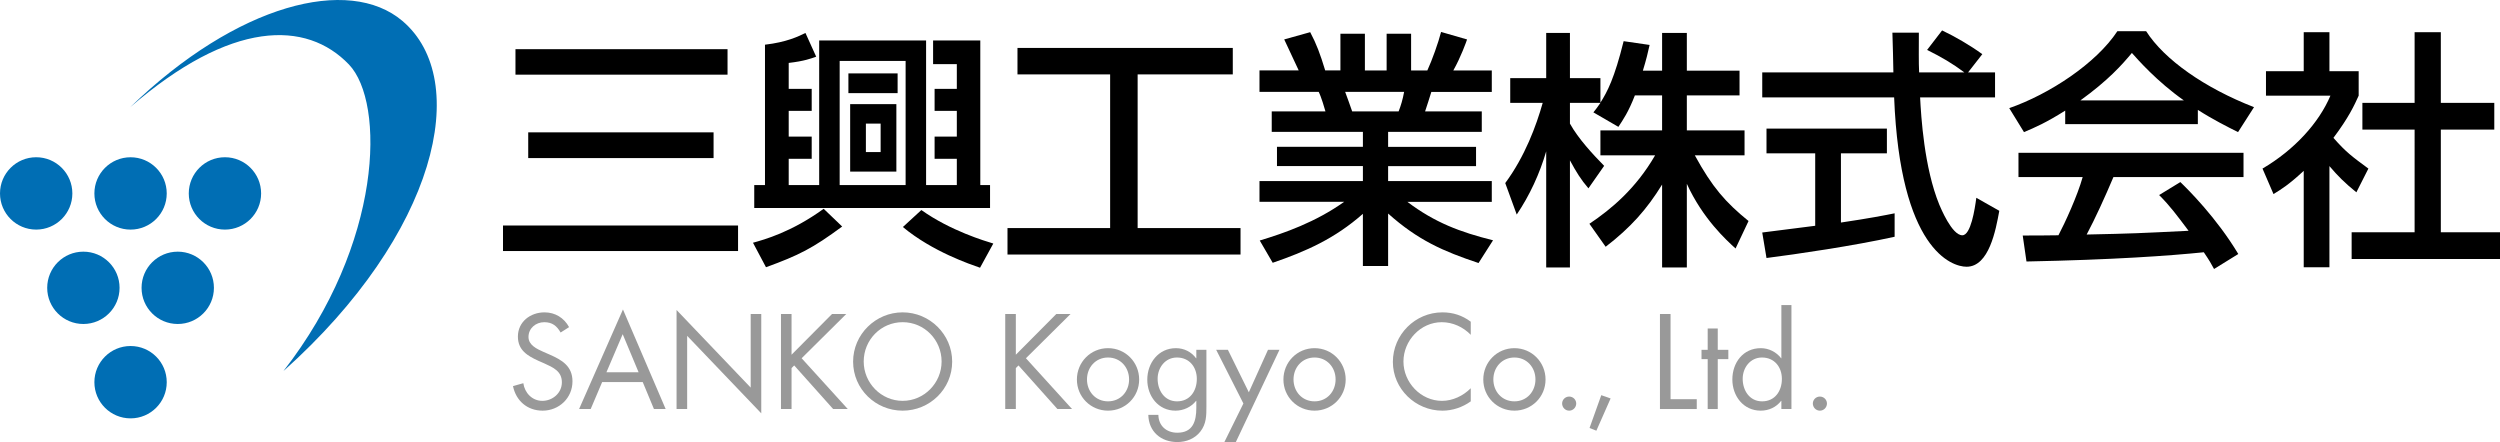
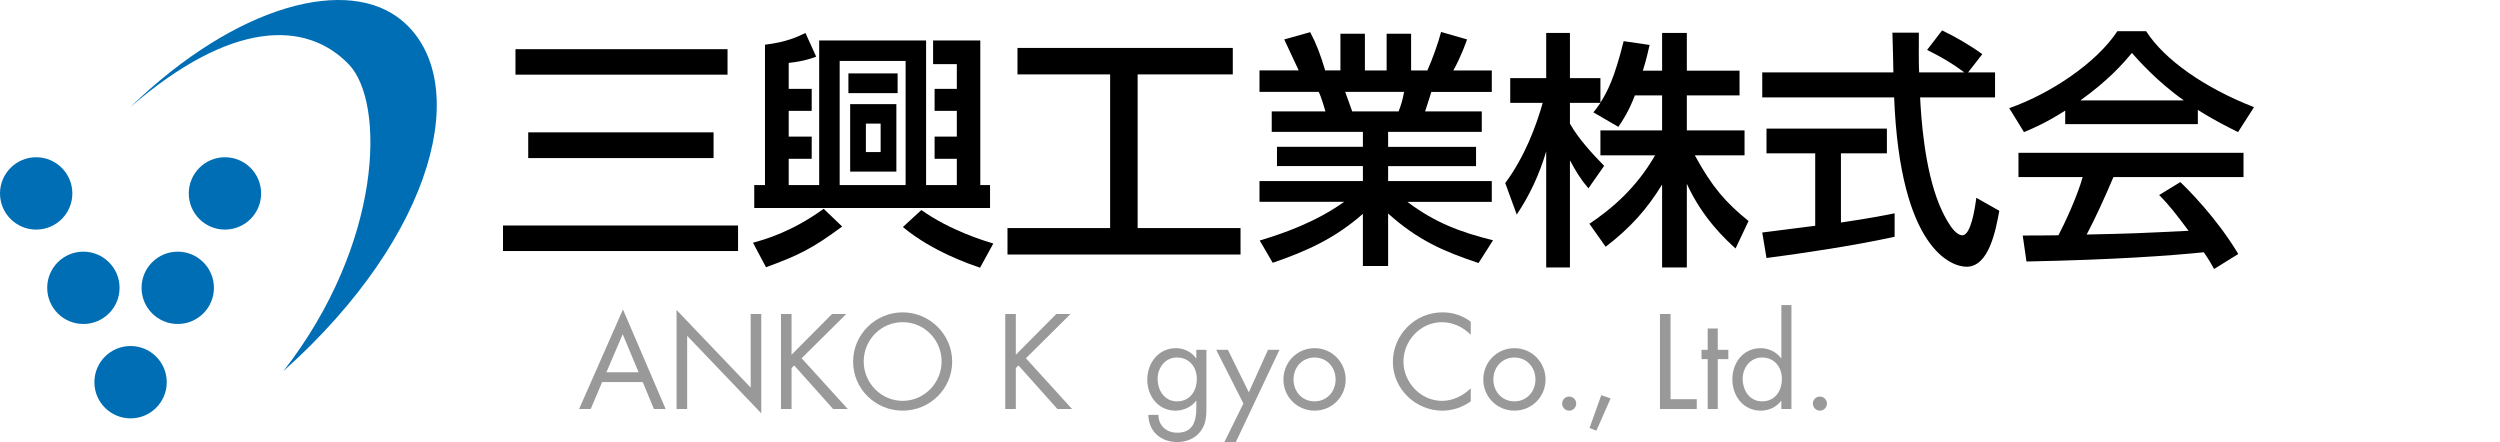
<svg xmlns="http://www.w3.org/2000/svg" version="1.1" id="レイヤー_1" x="0px" y="0px" width="368.51px" height="65.2px" viewBox="0 0 368.51 65.2" enable-background="new 0 0 368.51 65.2" xml:space="preserve">
  <g>
    <path fill="#006EB4" d="M19.189,15.805C34.967,0.546,51.436-3.594,59.314,3.082c10.287,8.718,5.14,31.343-17.534,51.611l0,0   c14.653-18.797,15.012-39.583,9.656-45.184C45.165,2.962,34.08,2.916,19.189,15.805L19.189,15.805z" />
    <g>
-       <circle fill="#006EB4" cx="19.245" cy="28.513" r="5.332" />
      <path fill="#006EB4" d="M10.666,28.513c0,2.946-2.388,5.33-5.336,5.33C2.389,33.842,0,31.458,0,28.513s2.389-5.335,5.331-5.335    C8.278,23.177,10.666,25.567,10.666,28.513z" />
      <path fill="#006EB4" d="M38.49,28.513c0,2.946-2.386,5.33-5.334,5.33c-2.941,0-5.33-2.384-5.33-5.33s2.389-5.335,5.33-5.335    C36.104,23.177,38.49,25.567,38.49,28.513z" />
      <path fill="#006EB4" d="M17.624,42.427c0,2.945-2.389,5.33-5.338,5.33c-2.944,0-5.328-2.385-5.328-5.33    c0-2.946,2.384-5.331,5.328-5.331C15.235,37.096,17.624,39.48,17.624,42.427z" />
      <path fill="#006EB4" d="M31.533,42.427c0,2.945-2.39,5.33-5.332,5.33c-2.949,0-5.334-2.385-5.334-5.33    c0-2.946,2.386-5.331,5.334-5.331C29.143,37.096,31.533,39.48,31.533,42.427z" />
      <path fill="#006EB4" d="M24.578,56.339c0,2.946-2.386,5.33-5.332,5.33c-2.944,0-5.333-2.384-5.333-5.33    c0-2.951,2.388-5.335,5.333-5.335C22.192,51.004,24.578,53.388,24.578,56.339z" />
    </g>
  </g>
  <g>
    <path d="M74.144,33.241h34.648v3.762H74.144V33.241z M75.983,7.249h31.259v3.756H75.983V7.249z M77.862,19.509h27.321v3.793H77.862   V19.509z" />
    <path d="M124.139,33.391c-4.345,3.206-6.371,4.235-11.229,6l-1.916-3.61c1.695-0.473,5.635-1.543,10.419-5.003L124.139,33.391z    M137.542,5.96h6.958v21.322h1.437v3.382h-34.758v-3.382h1.583V6.588c3.167-0.369,4.934-1.216,5.964-1.73l1.583,3.497   c-0.699,0.254-1.767,0.66-4.05,0.92v3.829h3.389v3.242h-3.389v3.792h3.389v3.273h-3.389v3.871h4.492V5.96h15.759v21.322h4.53   v-3.871h-3.276v-3.273h3.276v-3.792h-3.276v-3.242h3.276V9.456h-3.498V5.96z M123.77,8.984v18.298h9.722V8.984H123.77z    M125.058,10.823h7.254v2.904h-7.254V10.823z M125.317,15.353h6.811v9.938h-6.811V15.353z M127.636,18.221v4.197h2.173v-4.197   H127.636z M144.462,39.465c-1.361-0.478-6.995-2.354-11.375-6.001l2.724-2.503c4.309,3.061,9.389,4.566,10.605,4.936   L144.462,39.465z" />
    <path d="M149.98,7.066h31.738v3.902h-14.026v22.646h15.167v3.902h-34.351v-3.902h15.13V10.968H149.98V7.066z" />
    <path d="M185.691,35.454c3.645-1.106,8.21-2.692,12.444-5.705h-12.482v-3.061h15.244v-2.208h-12.666v-2.837h12.666v-2.208h-13.439   v-3.019h7.918c-0.111-0.405-0.628-2.171-0.995-2.873h-8.728v-3.164h5.781c-0.256-0.556-1.436-3.06-2.135-4.567l3.829-1.07   c0.92,1.73,1.473,3.206,2.21,5.637h2.245V4.968h3.608v5.414h3.204V4.968h3.607v5.414h2.394c0.7-1.512,1.62-4.089,2.025-5.673   l3.83,1.106c-0.111,0.333-0.922,2.613-2.026,4.567h5.671v3.164h-8.911c-0.11,0.405-0.774,2.432-0.921,2.873h8.356v3.019h-13.806   v2.208h12.961v2.837h-12.961v2.208h15.281v3.061h-12.444c4.048,3.054,7.768,4.453,12.628,5.667l-2.137,3.352   c-5.191-1.73-8.909-3.352-13.328-7.295v7.736h-3.719v-7.694c-4.124,3.643-8.357,5.522-13.293,7.217L185.691,35.454z    M198.283,13.545c0.185,0.442,0.884,2.468,1.032,2.873h6.849c0.33-0.847,0.588-1.694,0.809-2.873H198.283z" />
    <path d="M240.989,14.06c-0.957,2.468-1.731,3.574-2.432,4.639l-3.683-2.135c0.295-0.369,0.7-0.883,1.035-1.397h-4.494v3.055   c1.252,2.244,3.351,4.494,5.043,6.224l-2.317,3.314c-1.107-1.289-1.769-2.358-2.726-4.125v15.794h-3.499V22.31   c-0.956,3.278-2.43,6.479-4.344,9.315l-1.693-4.639c2.907-3.938,4.565-8.432,5.521-11.819h-4.786v-3.647h5.302V4.858h3.499v6.661   h4.494v3.611c1.027-1.621,2.061-3.575,3.422-9.061l3.828,0.556c-0.221,1.029-0.514,2.245-0.994,3.793h2.835v-5.56h3.646v5.56h7.768   v3.642h-7.768v5.159h8.507v3.678h-7.33c2.579,4.717,4.528,6.926,7.917,9.684l-1.913,4.047c-1.364-1.246-4.823-4.375-7.181-9.533   v12.334h-3.646V27.204c-2.244,3.647-4.639,6.338-8.32,9.17l-2.394-3.388c3.24-2.171,6.851-5.19,9.684-10.089h-8.061v-3.678h9.091   V14.06H240.989z" />
-     <path d="M290.101,10.672h3.977v3.684h-11.046c0.146,2.8,0.588,10.349,2.835,15.83c0.184,0.411,1.842,4.495,3.388,4.495   c1.251,0,1.839-3.83,2.063-5.524l3.387,1.917c-0.518,2.832-1.51,8.245-4.826,8.245c-2.206,0-9.791-2.541-10.676-24.963h-19.441   v-3.684h19.331c0-0.81-0.111-4.899-0.146-5.855h3.9c0,2.286-0.037,4.385,0.039,5.855h6.665c-1.77-1.325-3.278-2.208-5.488-3.314   l2.21-2.873c1.878,0.888,4.161,2.213,5.927,3.501L290.101,10.672z M259.761,34.274c1.989-0.254,6.959-0.883,7.807-0.993V22.605   h-7.179v-3.647h17.747v3.647h-6.775v10.198c4.234-0.628,6.478-1.069,7.914-1.36v3.456c-6,1.33-14.54,2.582-18.886,3.132   L259.761,34.274z" />
+     <path d="M290.101,10.672h3.977v3.684h-11.046c0.146,2.8,0.588,10.349,2.835,15.83c0.184,0.411,1.842,4.495,3.388,4.495   c1.251,0,1.839-3.83,2.063-5.524l3.387,1.917c-0.518,2.832-1.51,8.245-4.826,8.245c-2.206,0-9.791-2.541-10.676-24.963h-19.441   v-3.684h19.331c0-0.81-0.111-4.899-0.146-5.855h3.9c0,2.286-0.037,4.385,0.039,5.855h6.665c-1.77-1.325-3.278-2.208-5.488-3.314   l2.21-2.873c1.878,0.888,4.161,2.213,5.927,3.501z M259.761,34.274c1.989-0.254,6.959-0.883,7.807-0.993V22.605   h-7.179v-3.647h17.747v3.647h-6.775v10.198c4.234-0.628,6.478-1.069,7.914-1.36v3.456c-6,1.33-14.54,2.582-18.886,3.132   L259.761,34.274z" />
    <path d="M304.421,16.304c-2.803,1.772-4.496,2.509-6.078,3.169l-2.172-3.533c5.928-2.063,12.812-6.593,15.938-11.341h4.24   c2.687,4.198,8.611,8.359,15.902,11.196l-2.355,3.679c-1.543-0.774-3.682-1.839-5.925-3.278v2.099h-19.551V16.304z M326.36,39.651   c-0.44-0.81-0.659-1.215-1.509-2.467c-5.045,0.514-13.292,1.106-26.14,1.361l-0.554-3.83c0.773,0,4.125,0,5.266-0.035   c0.955-1.804,2.801-5.82,3.571-8.579h-9.463v-3.574h33.172v3.574h-19.176c-1.258,2.982-2.691,6.11-3.943,8.469   c6.886-0.146,7.658-0.188,15.02-0.551c-1.803-2.396-2.725-3.648-4.34-5.269l3.127-1.912c1.141,1.102,5.341,5.263,8.541,10.604   L326.36,39.651z M321.906,14.797c-3.973-2.8-6.775-6-7.658-6.992c-1.471,1.766-3.463,4.01-7.583,6.992H321.906z" />
-     <path d="M343.368,39.392h-3.79V25.183c-2.214,2.058-3.315,2.722-4.455,3.423l-1.621-3.756c4.707-2.764,8.318-6.738,10.012-10.749   h-9.5v-3.61h5.564V4.744h3.79v5.747h4.31v3.61c-0.627,1.397-1.477,3.236-3.72,6.219c1.874,2.135,2.761,2.764,5.153,4.53   l-1.772,3.497c-1.722-1.397-2.723-2.395-3.971-3.865V39.392z M355.923,4.744h3.865v10.422h7.881v3.938h-7.881v15.134h8.725v3.943   h-21.872v-3.943h9.282V19.104h-7.697v-3.938h7.697V4.744z" />
  </g>
  <g>
    <g>
-       <path fill="#999999" d="M82.637,49.014c-0.556-0.966-1.224-1.522-2.414-1.522c-1.246,0-2.322,0.895-2.322,2.178    c0,1.205,1.246,1.766,2.191,2.191l0.93,0.406c1.821,0.799,3.363,1.709,3.363,3.943c0,2.451-1.969,4.322-4.402,4.322    c-2.248,0-3.921-1.445-4.367-3.621l1.522-0.426c0.205,1.428,1.302,2.602,2.807,2.602c1.503,0,2.878-1.152,2.878-2.732    c0-1.637-1.281-2.191-2.581-2.785l-0.854-0.373c-1.635-0.743-3.048-1.58-3.048-3.585c0-2.177,1.841-3.569,3.921-3.569    c1.56,0,2.879,0.801,3.623,2.178L82.637,49.014z" />
      <path fill="#999999" d="M88.76,56.318l-1.69,3.975h-1.71l6.466-14.677l6.296,14.677h-1.728l-1.653-3.975H88.76z M91.788,49.259    l-2.396,5.61h4.738L91.788,49.259z" />
      <path fill="#999999" d="M99.728,45.694l10.926,11.439V46.286h1.56v14.641L101.29,49.503v10.79h-1.562V45.694z" />
      <path fill="#999999" d="M122.642,46.286h2.1l-6.577,6.521l6.8,7.486h-2.156l-5.741-6.427l-0.39,0.39v6.037h-1.56V46.286h1.56    v6.001L122.642,46.286z" />
      <path fill="#999999" d="M140.354,53.306c0,4.036-3.305,7.227-7.3,7.227c-3.994,0-7.302-3.19-7.302-7.227    c0-4.012,3.309-7.264,7.302-7.264C137.049,46.042,140.354,49.294,140.354,53.306z M127.314,53.29c0,3.158,2.563,5.797,5.74,5.797    c3.178,0,5.741-2.639,5.741-5.797c0-3.18-2.526-5.799-5.741-5.799C129.841,47.491,127.314,50.11,127.314,53.29z" />
      <path fill="#999999" d="M155.701,46.286h2.1l-6.576,6.521l6.799,7.486h-2.156l-5.739-6.427l-0.391,0.39v6.037h-1.563V46.286h1.563    v6.001L155.701,46.286z" />
-       <path fill="#999999" d="M158.74,55.944c0-2.562,2.025-4.623,4.588-4.623c2.564,0,4.589,2.062,4.589,4.623    c0,2.566-2.043,4.588-4.589,4.588C160.783,60.532,158.74,58.511,158.74,55.944z M160.226,55.929c0,1.782,1.265,3.231,3.103,3.231    c1.841,0,3.103-1.449,3.103-3.231c0-1.766-1.262-3.23-3.103-3.23C161.491,52.698,160.226,54.163,160.226,55.929z" />
      <path fill="#999999" d="M177.83,59.866c0,1.393,0,2.599-0.893,3.752c-0.817,1.044-2.081,1.543-3.381,1.543    c-2.433,0-4.235-1.543-4.291-4.011h1.484c0.019,1.615,1.19,2.634,2.788,2.634c2.304,0,2.806-1.688,2.806-3.658v-1.039h-0.038    c-0.705,0.91-1.857,1.445-3.028,1.445c-2.544,0-4.162-2.136-4.162-4.567c0-2.452,1.635-4.644,4.218-4.644    c1.208,0,2.267,0.539,2.972,1.485h0.038v-1.242h1.487V59.866z M170.639,55.835c0,1.709,1.003,3.325,2.861,3.325    c1.914,0,2.916-1.543,2.916-3.31c0-1.74-1.096-3.152-2.935-3.152C171.754,52.698,170.639,54.198,170.639,55.835z" />
      <path fill="#999999" d="M179.269,51.564h1.728l3.085,6.261l2.824-6.261h1.691l-6.448,13.633h-1.69l2.822-5.72L179.269,51.564z" />
      <path fill="#999999" d="M189.182,55.944c0-2.562,2.026-4.623,4.587-4.623c2.565,0,4.591,2.062,4.591,4.623    c0,2.566-2.044,4.588-4.591,4.588C191.226,60.532,189.182,58.511,189.182,55.944z M190.669,55.929c0,1.782,1.264,3.231,3.1,3.231    c1.841,0,3.104-1.449,3.104-3.231c0-1.766-1.264-3.23-3.104-3.23C191.933,52.698,190.669,54.163,190.669,55.929z" />
      <path fill="#999999" d="M216.794,49.352c-1.115-1.153-2.656-1.86-4.272-1.86c-3.122,0-5.648,2.713-5.648,5.799    c0,3.08,2.546,5.797,5.684,5.797c1.581,0,3.122-0.742,4.237-1.859v1.933c-1.209,0.873-2.694,1.372-4.181,1.372    c-3.957,0-7.3-3.211-7.3-7.186c0-4.016,3.287-7.305,7.3-7.305c1.562,0,2.936,0.447,4.181,1.377V49.352z" />
      <path fill="#999999" d="M218.642,55.944c0-2.562,2.025-4.623,4.588-4.623c2.563,0,4.589,2.062,4.589,4.623    c0,2.566-2.044,4.588-4.589,4.588S218.642,58.511,218.642,55.944z M220.126,55.929c0,1.782,1.262,3.231,3.104,3.231    c1.837,0,3.102-1.449,3.102-3.231c0-1.766-1.265-3.23-3.102-3.23C221.388,52.698,220.126,54.163,220.126,55.929z" />
      <path fill="#999999" d="M232.341,59.478c0,0.576-0.463,1.055-1.038,1.055c-0.576,0-1.04-0.479-1.04-1.055    c0-0.557,0.464-1.023,1.04-1.023C231.878,58.454,232.341,58.921,232.341,59.478z" />
      <path fill="#999999" d="M237.41,58.734l-2.1,4.753l-1.004-0.404l1.728-4.832L237.41,58.734z" />
      <path fill="#999999" d="M246.245,58.843h3.865v1.45h-5.426V46.286h1.561V58.843z" />
      <path fill="#999999" d="M253.204,60.293h-1.484v-7.356h-0.91v-1.372h0.91v-3.144h1.484v3.144h1.56v1.372h-1.56V60.293z" />
      <path fill="#999999" d="M262.582,59.087h-0.035c-0.726,0.946-1.823,1.445-3.012,1.445c-2.562,0-4.179-2.172-4.179-4.588    c0-2.488,1.578-4.623,4.197-4.623c1.17,0,2.284,0.561,2.993,1.485h0.035v-7.84h1.485v15.326h-1.485V59.087z M256.879,55.835    c0,1.709,1.004,3.325,2.86,3.325c1.915,0,2.918-1.543,2.918-3.31c0-1.74-1.097-3.152-2.933-3.152    C257.994,52.698,256.879,54.198,256.879,55.835z" />
      <path fill="#999999" d="M269.301,59.478c0,0.576-0.464,1.055-1.043,1.055c-0.575,0-1.039-0.479-1.039-1.055    c0-0.557,0.464-1.023,1.039-1.023C268.837,58.454,269.301,58.921,269.301,59.478z" />
    </g>
  </g>
</svg>